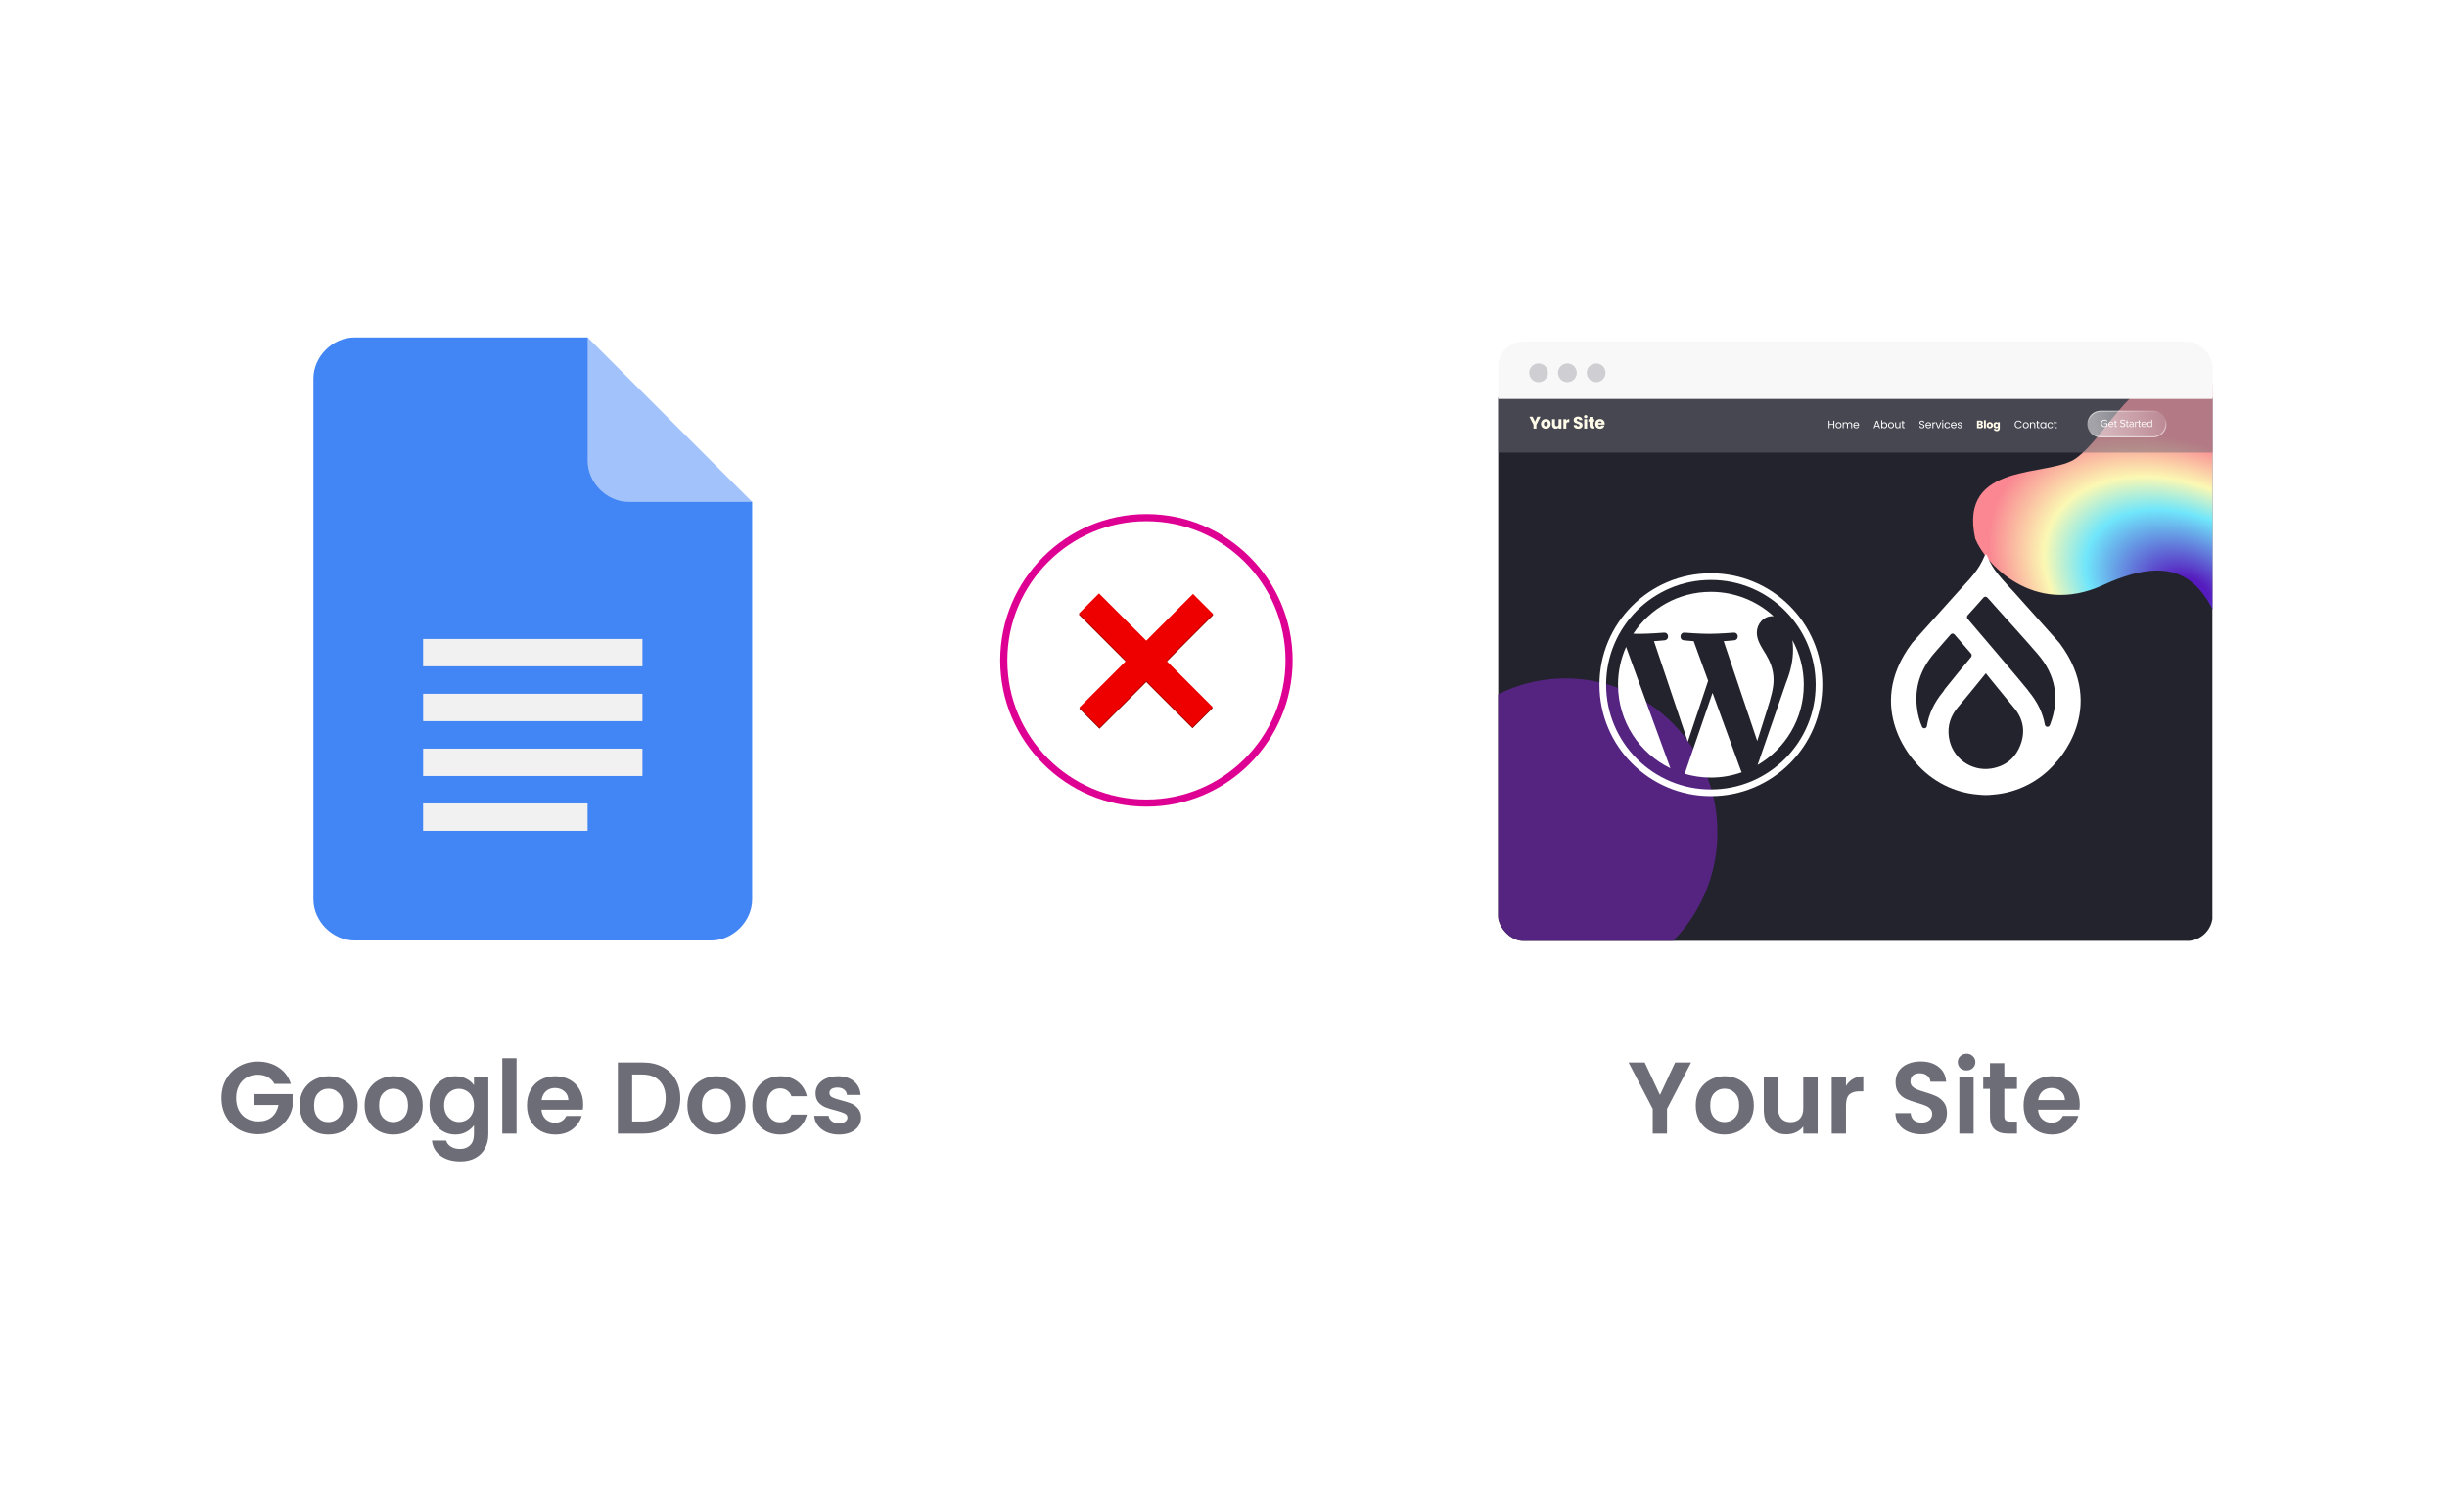
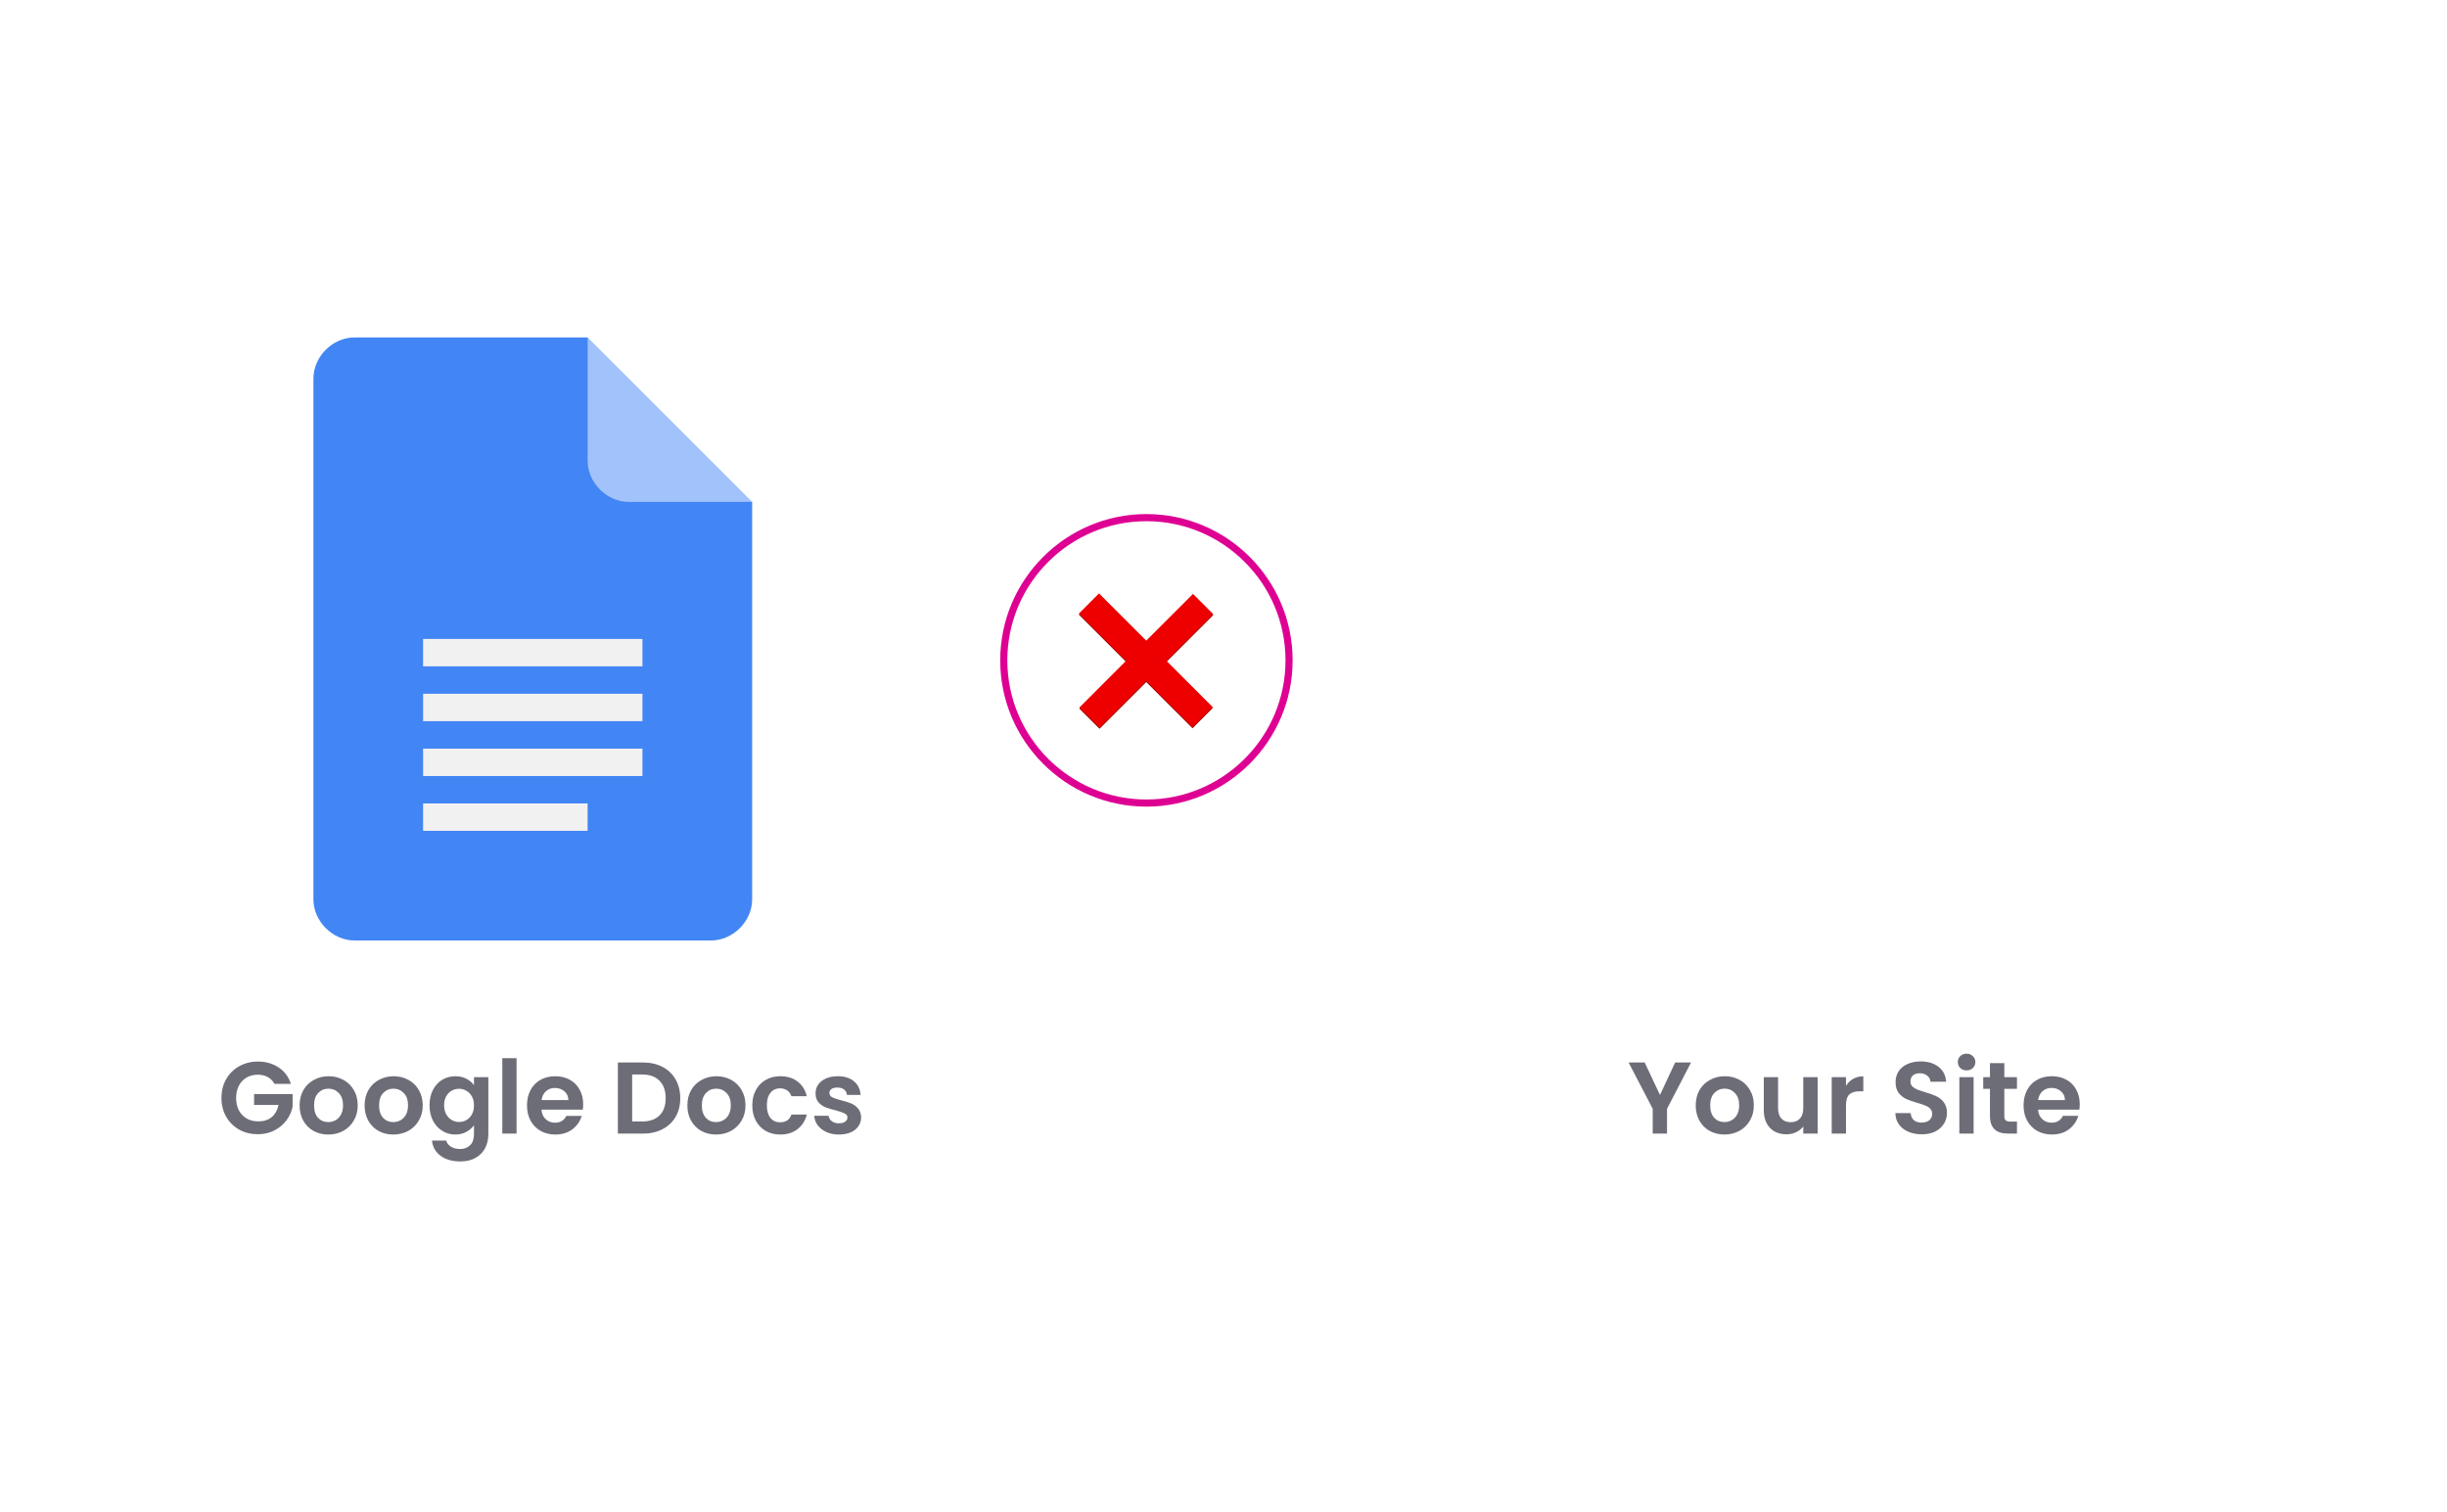
<svg xmlns="http://www.w3.org/2000/svg" width="2400" height="1483" viewBox="0 0 2400 1483" fill="none">
  <g clip-path="url(#clip0_1370_173)">
    <path d="M1469.14 360.268C1469.14 346.202 1480.54 334.8 1494.6 334.8H2144.64C2158.71 334.8 2170.11 346.202 2170.11 360.268V897.496C2170.11 911.561 2158.71 922.964 2144.64 922.964H1494.6C1480.54 922.964 1469.14 911.561 1469.14 897.496V360.268Z" fill="white" />
    <path d="M1469.43 389.76H2169.88V922.964H1469.43V389.76Z" fill="#23232D" />
    <g filter="url(#filter0_f_1370_173)">
      <path d="M2062.46 574.003C1994.53 605.134 1946.92 552.589 1937.28 528.36C1920.37 451.384 2010.55 468.573 2036.35 449.433C2068.61 425.508 2092.97 360.099 2145.06 368.53C2197.15 376.961 2223.44 435.013 2224.49 502.796C2225.55 570.579 2242.21 554.407 2322 634.26C2385.84 698.142 2342.44 749.584 2299.66 751.774C2262.23 753.69 2208.56 736.961 2191.97 664.597C2171.22 574.141 2144.05 536.611 2062.46 574.003Z" fill="url(#paint0_angular_1370_173)" />
    </g>
    <g filter="url(#filter1_f_1370_173)">
      <ellipse cx="1535.35" cy="816.446" rx="149.082" ry="150.945" fill="#552481" />
    </g>
-     <rect x="1469.3" y="389.76" width="700.807" height="54.189" fill="#6D6D78" fill-opacity="0.5" />
    <path d="M1799.11 412.68V420.03H1798.15V416.698H1794.41V420.03H1793.45V412.68H1794.41V415.907H1798.15V412.68H1799.11ZM1803.18 420.125C1802.64 420.125 1802.14 420.002 1801.7 419.756C1801.26 419.51 1800.92 419.162 1800.67 418.712C1800.42 418.255 1800.3 417.728 1800.3 417.13C1800.3 416.54 1800.42 416.019 1800.68 415.569C1800.94 415.113 1801.29 414.765 1801.73 414.526C1802.17 414.28 1802.67 414.156 1803.22 414.156C1803.77 414.156 1804.26 414.28 1804.71 414.526C1805.15 414.765 1805.5 415.109 1805.75 415.559C1806.01 416.009 1806.14 416.533 1806.14 417.13C1806.14 417.728 1806.01 418.255 1805.74 418.712C1805.48 419.162 1805.12 419.51 1804.67 419.756C1804.22 420.002 1803.72 420.125 1803.18 420.125ZM1803.18 419.281C1803.52 419.281 1803.84 419.2 1804.15 419.039C1804.45 418.877 1804.69 418.634 1804.87 418.311C1805.06 417.988 1805.16 417.594 1805.16 417.13C1805.16 416.666 1805.07 416.272 1804.88 415.949C1804.7 415.626 1804.46 415.387 1804.17 415.232C1803.87 415.07 1803.55 414.99 1803.21 414.99C1802.86 414.99 1802.53 415.07 1802.24 415.232C1801.95 415.387 1801.72 415.626 1801.54 415.949C1801.37 416.272 1801.28 416.666 1801.28 417.13C1801.28 417.601 1801.36 417.998 1801.53 418.322C1801.71 418.645 1801.94 418.887 1802.23 419.049C1802.52 419.204 1802.83 419.281 1803.18 419.281ZM1814.25 414.146C1814.7 414.146 1815.1 414.241 1815.46 414.431C1815.81 414.613 1816.09 414.891 1816.29 415.264C1816.49 415.636 1816.59 416.09 1816.59 416.624V420.03H1815.65V416.761C1815.65 416.185 1815.5 415.745 1815.21 415.443C1814.93 415.134 1814.55 414.979 1814.06 414.979C1813.57 414.979 1813.17 415.141 1812.87 415.464C1812.58 415.78 1812.43 416.241 1812.43 416.845V420.03H1811.48V416.761C1811.48 416.185 1811.34 415.745 1811.05 415.443C1810.77 415.134 1810.38 414.979 1809.9 414.979C1809.4 414.979 1809 415.141 1808.71 415.464C1808.41 415.78 1808.26 416.241 1808.26 416.845V420.03H1807.31V414.251H1808.26V415.084C1808.45 414.782 1808.71 414.55 1809.02 414.388C1809.35 414.227 1809.7 414.146 1810.09 414.146C1810.57 414.146 1811 414.255 1811.38 414.473C1811.75 414.691 1812.03 415.011 1812.21 415.432C1812.37 415.025 1812.64 414.708 1813.01 414.483C1813.38 414.258 1813.8 414.146 1814.25 414.146ZM1823.35 416.919C1823.35 417.102 1823.33 417.295 1823.31 417.499H1818.7C1818.73 418.069 1818.92 418.515 1819.28 418.838C1819.63 419.155 1820.07 419.313 1820.57 419.313C1820.99 419.313 1821.33 419.218 1821.61 419.028C1821.89 418.831 1822.08 418.571 1822.2 418.248H1823.23C1823.07 418.803 1822.77 419.257 1822.3 419.608C1821.84 419.952 1821.26 420.125 1820.57 420.125C1820.02 420.125 1819.53 420.002 1819.1 419.756C1818.67 419.51 1818.33 419.162 1818.08 418.712C1817.84 418.255 1817.71 417.728 1817.71 417.13C1817.71 416.533 1817.83 416.009 1818.07 415.559C1818.31 415.109 1818.65 414.765 1819.07 414.526C1819.51 414.28 1820.01 414.156 1820.57 414.156C1821.12 414.156 1821.61 414.276 1822.03 414.515C1822.45 414.754 1822.77 415.084 1823 415.506C1823.23 415.921 1823.35 416.392 1823.35 416.919ZM1822.35 416.719C1822.35 416.353 1822.27 416.04 1822.11 415.78C1821.95 415.513 1821.73 415.313 1821.45 415.179C1821.17 415.039 1820.87 414.968 1820.53 414.968C1820.04 414.968 1819.63 415.123 1819.29 415.432C1818.95 415.742 1818.75 416.17 1818.71 416.719H1822.35ZM1842.44 418.395H1839.23L1838.64 420.03H1837.63L1840.29 412.722H1841.39L1844.04 420.03H1843.03L1842.44 418.395ZM1842.16 417.615L1840.83 413.903L1839.51 417.615H1842.16ZM1846.06 415.327C1846.26 414.982 1846.55 414.701 1846.93 414.483C1847.31 414.265 1847.74 414.156 1848.22 414.156C1848.74 414.156 1849.21 414.28 1849.63 414.526C1850.04 414.772 1850.37 415.12 1850.61 415.569C1850.85 416.012 1850.96 416.529 1850.96 417.119C1850.96 417.703 1850.85 418.223 1850.61 418.68C1850.37 419.137 1850.04 419.492 1849.62 419.745C1849.2 419.998 1848.74 420.125 1848.22 420.125C1847.72 420.125 1847.28 420.016 1846.91 419.798C1846.53 419.58 1846.25 419.302 1846.06 418.965V420.03H1845.1V412.227H1846.06V415.327ZM1849.98 417.119C1849.98 416.684 1849.9 416.304 1849.72 415.981C1849.54 415.657 1849.31 415.411 1849 415.243C1848.71 415.074 1848.38 414.99 1848.02 414.99C1847.67 414.99 1847.34 415.077 1847.04 415.253C1846.75 415.422 1846.51 415.671 1846.33 416.002C1846.15 416.325 1846.06 416.701 1846.06 417.13C1846.06 417.566 1846.15 417.949 1846.33 418.279C1846.51 418.603 1846.75 418.852 1847.04 419.028C1847.34 419.197 1847.67 419.281 1848.02 419.281C1848.38 419.281 1848.71 419.197 1849 419.028C1849.31 418.852 1849.54 418.603 1849.72 418.279C1849.9 417.949 1849.98 417.562 1849.98 417.119ZM1854.65 420.125C1854.11 420.125 1853.62 420.002 1853.18 419.756C1852.74 419.51 1852.4 419.162 1852.14 418.712C1851.9 418.255 1851.77 417.728 1851.77 417.13C1851.77 416.54 1851.9 416.019 1852.15 415.569C1852.41 415.113 1852.76 414.765 1853.21 414.526C1853.65 414.28 1854.15 414.156 1854.69 414.156C1855.24 414.156 1855.74 414.28 1856.18 414.526C1856.62 414.765 1856.97 415.109 1857.22 415.559C1857.49 416.009 1857.62 416.533 1857.62 417.13C1857.62 417.728 1857.48 418.255 1857.21 418.712C1856.95 419.162 1856.6 419.51 1856.15 419.756C1855.7 420.002 1855.2 420.125 1854.65 420.125ZM1854.65 419.281C1855 419.281 1855.32 419.2 1855.62 419.039C1855.92 418.877 1856.17 418.634 1856.35 418.311C1856.54 417.988 1856.63 417.594 1856.63 417.13C1856.63 416.666 1856.54 416.272 1856.36 415.949C1856.18 415.626 1855.94 415.387 1855.64 415.232C1855.35 415.07 1855.03 414.99 1854.68 414.99C1854.33 414.99 1854.01 415.07 1853.71 415.232C1853.43 415.387 1853.19 415.626 1853.02 415.949C1852.84 416.272 1852.75 416.666 1852.75 417.13C1852.75 417.601 1852.84 417.998 1853.01 418.322C1853.18 418.645 1853.41 418.887 1853.7 419.049C1853.99 419.204 1854.31 419.281 1854.65 419.281ZM1863.91 414.251V420.03H1862.95V419.176C1862.76 419.471 1862.51 419.703 1862.18 419.872C1861.85 420.033 1861.49 420.114 1861.1 420.114C1860.65 420.114 1860.25 420.023 1859.89 419.84C1859.53 419.65 1859.24 419.369 1859.03 418.996C1858.83 418.624 1858.73 418.17 1858.73 417.636V414.251H1859.68V417.51C1859.68 418.079 1859.82 418.518 1860.11 418.828C1860.4 419.13 1860.79 419.281 1861.29 419.281C1861.8 419.281 1862.21 419.123 1862.5 418.807C1862.8 418.49 1862.95 418.03 1862.95 417.425V414.251H1863.91ZM1866.6 415.042V418.448C1866.6 418.729 1866.66 418.93 1866.78 419.049C1866.9 419.162 1867.11 419.218 1867.4 419.218H1868.11V420.03H1867.24C1866.71 420.03 1866.31 419.907 1866.04 419.661C1865.77 419.415 1865.64 419.01 1865.64 418.448V415.042H1864.89V414.251H1865.64V412.796H1866.6V414.251H1868.11V415.042H1866.6ZM1885.08 420.104C1884.6 420.104 1884.16 420.019 1883.77 419.851C1883.39 419.675 1883.1 419.436 1882.88 419.134C1882.66 418.824 1882.55 418.469 1882.54 418.069H1883.56C1883.6 418.413 1883.74 418.705 1883.99 418.944C1884.24 419.176 1884.6 419.292 1885.08 419.292C1885.54 419.292 1885.9 419.179 1886.16 418.954C1886.42 418.722 1886.56 418.427 1886.56 418.069C1886.56 417.787 1886.48 417.559 1886.33 417.383C1886.17 417.207 1885.98 417.074 1885.75 416.982C1885.51 416.891 1885.2 416.793 1884.81 416.687C1884.32 416.561 1883.93 416.434 1883.64 416.308C1883.35 416.181 1883.1 415.984 1882.89 415.717C1882.68 415.443 1882.58 415.077 1882.58 414.62C1882.58 414.22 1882.68 413.865 1882.89 413.555C1883.09 413.246 1883.38 413.007 1883.74 412.838C1884.12 412.67 1884.54 412.585 1885.02 412.585C1885.71 412.585 1886.27 412.758 1886.71 413.102C1887.15 413.446 1887.4 413.903 1887.45 414.473H1886.4C1886.36 414.192 1886.22 413.946 1885.96 413.735C1885.7 413.517 1885.35 413.408 1884.92 413.408C1884.52 413.408 1884.2 413.513 1883.94 413.724C1883.69 413.928 1883.56 414.216 1883.56 414.589C1883.56 414.856 1883.64 415.074 1883.78 415.243C1883.94 415.411 1884.13 415.541 1884.34 415.633C1884.57 415.717 1884.88 415.815 1885.28 415.928C1885.77 416.062 1886.16 416.195 1886.45 416.329C1886.75 416.455 1887 416.656 1887.21 416.93C1887.42 417.197 1887.53 417.562 1887.53 418.026C1887.53 418.385 1887.43 418.722 1887.24 419.039C1887.05 419.355 1886.77 419.612 1886.4 419.808C1886.03 420.005 1885.59 420.104 1885.08 420.104ZM1894.12 416.919C1894.12 417.102 1894.11 417.295 1894.08 417.499H1889.47C1889.5 418.069 1889.69 418.515 1890.05 418.838C1890.4 419.155 1890.84 419.313 1891.34 419.313C1891.76 419.313 1892.1 419.218 1892.38 419.028C1892.66 418.831 1892.85 418.571 1892.97 418.248H1894C1893.85 418.803 1893.54 419.257 1893.07 419.608C1892.61 419.952 1892.03 420.125 1891.34 420.125C1890.8 420.125 1890.3 420.002 1889.87 419.756C1889.44 419.51 1889.1 419.162 1888.85 418.712C1888.61 418.255 1888.49 417.728 1888.49 417.13C1888.49 416.533 1888.61 416.009 1888.84 415.559C1889.08 415.109 1889.42 414.765 1889.85 414.526C1890.28 414.28 1890.78 414.156 1891.34 414.156C1891.89 414.156 1892.38 414.276 1892.8 414.515C1893.22 414.754 1893.54 415.084 1893.77 415.506C1894 415.921 1894.12 416.392 1894.12 416.919ZM1893.13 416.719C1893.13 416.353 1893.04 416.04 1892.88 415.78C1892.72 415.513 1892.5 415.313 1892.22 415.179C1891.94 415.039 1891.64 414.968 1891.3 414.968C1890.82 414.968 1890.4 415.123 1890.06 415.432C1889.72 415.742 1889.53 416.17 1889.48 416.719H1893.13ZM1896.25 415.19C1896.42 414.859 1896.65 414.603 1896.96 414.42C1897.28 414.237 1897.66 414.146 1898.11 414.146V415.137H1897.86C1896.78 415.137 1896.25 415.721 1896.25 416.888V420.03H1895.29V414.251H1896.25V415.19ZM1901.28 419.144L1903.07 414.251H1904.09L1901.82 420.03H1900.71L1898.44 414.251H1899.47L1901.28 419.144ZM1905.44 413.313C1905.25 413.313 1905.1 413.25 1904.97 413.123C1904.85 412.997 1904.78 412.842 1904.78 412.659C1904.78 412.476 1904.85 412.322 1904.97 412.195C1905.1 412.069 1905.25 412.005 1905.44 412.005C1905.61 412.005 1905.76 412.069 1905.88 412.195C1906 412.322 1906.07 412.476 1906.07 412.659C1906.07 412.842 1906 412.997 1905.88 413.123C1905.76 413.25 1905.61 413.313 1905.44 413.313ZM1905.9 414.251V420.03H1904.94V414.251H1905.9ZM1907.08 417.13C1907.08 416.533 1907.2 416.012 1907.44 415.569C1907.68 415.12 1908.01 414.772 1908.43 414.526C1908.86 414.28 1909.35 414.156 1909.9 414.156C1910.61 414.156 1911.19 414.329 1911.65 414.673C1912.11 415.018 1912.42 415.496 1912.56 416.107H1911.53C1911.43 415.756 1911.24 415.478 1910.95 415.274C1910.67 415.07 1910.32 414.968 1909.9 414.968C1909.35 414.968 1908.9 415.158 1908.57 415.538C1908.23 415.91 1908.06 416.441 1908.06 417.13C1908.06 417.826 1908.23 418.364 1908.57 418.743C1908.9 419.123 1909.35 419.313 1909.9 419.313C1910.32 419.313 1910.67 419.214 1910.95 419.018C1911.23 418.821 1911.42 418.539 1911.53 418.174H1912.56C1912.41 418.764 1912.1 419.239 1911.64 419.597C1911.17 419.949 1910.59 420.125 1909.9 420.125C1909.35 420.125 1908.86 420.002 1908.43 419.756C1908.01 419.51 1907.68 419.162 1907.44 418.712C1907.2 418.262 1907.08 417.735 1907.08 417.13ZM1919.02 416.919C1919.02 417.102 1919.01 417.295 1918.99 417.499H1914.37C1914.41 418.069 1914.6 418.515 1914.95 418.838C1915.31 419.155 1915.74 419.313 1916.25 419.313C1916.66 419.313 1917.01 419.218 1917.28 419.028C1917.56 418.831 1917.76 418.571 1917.87 418.248H1918.9C1918.75 418.803 1918.44 419.257 1917.98 419.608C1917.51 419.952 1916.94 420.125 1916.25 420.125C1915.7 420.125 1915.21 420.002 1914.77 419.756C1914.34 419.51 1914 419.162 1913.76 418.712C1913.51 418.255 1913.39 417.728 1913.39 417.13C1913.39 416.533 1913.51 416.009 1913.75 415.559C1913.99 415.109 1914.32 414.765 1914.75 414.526C1915.19 414.28 1915.68 414.156 1916.25 414.156C1916.8 414.156 1917.28 414.276 1917.7 414.515C1918.12 414.754 1918.45 415.084 1918.67 415.506C1918.9 415.921 1919.02 416.392 1919.02 416.919ZM1918.03 416.719C1918.03 416.353 1917.95 416.04 1917.79 415.78C1917.62 415.513 1917.4 415.313 1917.12 415.179C1916.85 415.039 1916.54 414.968 1916.2 414.968C1915.72 414.968 1915.31 415.123 1914.96 415.432C1914.62 415.742 1914.43 416.17 1914.38 416.719H1918.03ZM1922.24 420.125C1921.79 420.125 1921.4 420.051 1921.05 419.903C1920.69 419.749 1920.42 419.538 1920.21 419.271C1920.01 418.996 1919.9 418.684 1919.87 418.332H1920.87C1920.89 418.62 1921.03 418.856 1921.27 419.039C1921.51 419.221 1921.83 419.313 1922.23 419.313C1922.59 419.313 1922.88 419.232 1923.09 419.07C1923.3 418.909 1923.41 418.705 1923.41 418.459C1923.41 418.206 1923.29 418.019 1923.07 417.9C1922.84 417.773 1922.5 417.65 1922.03 417.531C1921.6 417.418 1921.25 417.306 1920.97 417.193C1920.7 417.074 1920.47 416.902 1920.28 416.677C1920.09 416.445 1919.99 416.142 1919.99 415.77C1919.99 415.475 1920.08 415.204 1920.25 414.958C1920.43 414.712 1920.68 414.519 1921 414.378C1921.33 414.23 1921.7 414.156 1922.11 414.156C1922.75 414.156 1923.27 414.318 1923.66 414.642C1924.05 414.965 1924.26 415.408 1924.29 415.97H1923.33C1923.31 415.668 1923.19 415.425 1922.96 415.243C1922.75 415.06 1922.45 414.968 1922.08 414.968C1921.73 414.968 1921.46 415.042 1921.26 415.19C1921.05 415.337 1920.95 415.531 1920.95 415.77C1920.95 415.96 1921.01 416.118 1921.13 416.244C1921.26 416.364 1921.41 416.462 1921.59 416.54C1921.78 416.61 1922.04 416.691 1922.37 416.782C1922.79 416.895 1923.13 417.007 1923.39 417.119C1923.65 417.225 1923.87 417.387 1924.05 417.605C1924.24 417.822 1924.34 418.107 1924.35 418.459C1924.35 418.775 1924.26 419.06 1924.08 419.313C1923.91 419.566 1923.66 419.766 1923.33 419.914C1923.02 420.054 1922.65 420.125 1922.24 420.125ZM1975.95 416.35C1975.95 415.633 1976.11 414.99 1976.43 414.42C1976.76 413.844 1977.19 413.394 1977.75 413.07C1978.31 412.747 1978.93 412.585 1979.62 412.585C1980.42 412.585 1981.12 412.779 1981.71 413.165C1982.31 413.552 1982.75 414.1 1983.02 414.81H1981.87C1981.67 414.367 1981.37 414.026 1980.99 413.787C1980.61 413.548 1980.15 413.429 1979.62 413.429C1979.1 413.429 1978.64 413.548 1978.23 413.787C1977.83 414.026 1977.51 414.367 1977.28 414.81C1977.04 415.246 1976.93 415.759 1976.93 416.35C1976.93 416.933 1977.04 417.446 1977.28 417.889C1977.51 418.325 1977.83 418.663 1978.23 418.902C1978.64 419.141 1979.1 419.26 1979.62 419.26C1980.15 419.26 1980.61 419.144 1980.99 418.912C1981.37 418.673 1981.67 418.332 1981.87 417.889H1983.02C1982.75 418.592 1982.31 419.137 1981.71 419.524C1981.12 419.903 1980.42 420.093 1979.62 420.093C1978.93 420.093 1978.31 419.935 1977.75 419.619C1977.19 419.295 1976.76 418.849 1976.43 418.279C1976.11 417.71 1975.95 417.067 1975.95 416.35ZM1986.87 420.125C1986.33 420.125 1985.84 420.002 1985.4 419.756C1984.96 419.51 1984.62 419.162 1984.37 418.712C1984.12 418.255 1984 417.728 1984 417.13C1984 416.54 1984.12 416.019 1984.38 415.569C1984.64 415.113 1984.99 414.765 1985.43 414.526C1985.87 414.28 1986.37 414.156 1986.92 414.156C1987.47 414.156 1987.96 414.28 1988.4 414.526C1988.85 414.765 1989.19 415.109 1989.45 415.559C1989.71 416.009 1989.84 416.533 1989.84 417.13C1989.84 417.728 1989.7 418.255 1989.44 418.712C1989.18 419.162 1988.82 419.51 1988.37 419.756C1987.92 420.002 1987.42 420.125 1986.87 420.125ZM1986.87 419.281C1987.22 419.281 1987.54 419.2 1987.84 419.039C1988.15 418.877 1988.39 418.634 1988.57 418.311C1988.76 417.988 1988.86 417.594 1988.86 417.13C1988.86 416.666 1988.77 416.272 1988.58 415.949C1988.4 415.626 1988.16 415.387 1987.87 415.232C1987.57 415.07 1987.25 414.99 1986.91 414.99C1986.56 414.99 1986.23 415.07 1985.94 415.232C1985.65 415.387 1985.42 415.626 1985.24 415.949C1985.06 416.272 1984.98 416.666 1984.98 417.13C1984.98 417.601 1985.06 417.998 1985.23 418.322C1985.41 418.645 1985.64 418.887 1985.93 419.049C1986.21 419.204 1986.53 419.281 1986.87 419.281ZM1993.82 414.146C1994.52 414.146 1995.09 414.36 1995.53 414.789C1995.96 415.211 1996.18 415.823 1996.18 416.624V420.03H1995.23V416.761C1995.23 416.185 1995.09 415.745 1994.8 415.443C1994.51 415.134 1994.12 414.979 1993.62 414.979C1993.11 414.979 1992.71 415.137 1992.41 415.453C1992.11 415.77 1991.96 416.23 1991.96 416.835V420.03H1991V414.251H1991.96V415.074C1992.15 414.779 1992.41 414.55 1992.73 414.388C1993.06 414.227 1993.43 414.146 1993.82 414.146ZM1998.82 415.042V418.448C1998.82 418.729 1998.88 418.93 1999 419.049C1999.12 419.162 1999.33 419.218 1999.62 419.218H2000.33V420.03H1999.47C1998.93 420.03 1998.53 419.907 1998.26 419.661C1998 419.415 1997.86 419.01 1997.86 418.448V415.042H1997.11V414.251H1997.86V412.796H1998.82V414.251H2000.33V415.042H1998.82ZM2001.04 417.119C2001.04 416.529 2001.16 416.012 2001.4 415.569C2001.64 415.12 2001.96 414.772 2002.38 414.526C2002.8 414.28 2003.27 414.156 2003.78 414.156C2004.29 414.156 2004.73 414.265 2005.1 414.483C2005.47 414.701 2005.75 414.975 2005.93 415.306V414.251H2006.9V420.03H2005.93V418.954C2005.74 419.292 2005.46 419.573 2005.08 419.798C2004.71 420.016 2004.27 420.125 2003.77 420.125C2003.26 420.125 2002.79 419.998 2002.38 419.745C2001.96 419.492 2001.64 419.137 2001.4 418.68C2001.16 418.223 2001.04 417.703 2001.04 417.119ZM2005.93 417.13C2005.93 416.694 2005.84 416.315 2005.67 415.991C2005.49 415.668 2005.25 415.422 2004.95 415.253C2004.66 415.077 2004.33 414.99 2003.97 414.99C2003.61 414.99 2003.29 415.074 2002.99 415.243C2002.69 415.411 2002.46 415.657 2002.28 415.981C2002.11 416.304 2002.02 416.684 2002.02 417.119C2002.02 417.562 2002.11 417.949 2002.28 418.279C2002.46 418.603 2002.69 418.852 2002.99 419.028C2003.29 419.197 2003.61 419.281 2003.97 419.281C2004.33 419.281 2004.66 419.197 2004.95 419.028C2005.25 418.852 2005.49 418.603 2005.67 418.279C2005.84 417.949 2005.93 417.566 2005.93 417.13ZM2008.07 417.13C2008.07 416.533 2008.19 416.012 2008.43 415.569C2008.67 415.12 2009 414.772 2009.42 414.526C2009.85 414.28 2010.34 414.156 2010.88 414.156C2011.59 414.156 2012.18 414.329 2012.63 414.673C2013.1 415.018 2013.4 415.496 2013.55 416.107H2012.52C2012.42 415.756 2012.23 415.478 2011.94 415.274C2011.66 415.07 2011.31 414.968 2010.88 414.968C2010.34 414.968 2009.89 415.158 2009.56 415.538C2009.22 415.91 2009.05 416.441 2009.05 417.13C2009.05 417.826 2009.22 418.364 2009.56 418.743C2009.89 419.123 2010.34 419.313 2010.88 419.313C2011.31 419.313 2011.66 419.214 2011.94 419.018C2012.22 418.821 2012.41 418.539 2012.52 418.174H2013.55C2013.4 418.764 2013.09 419.239 2012.62 419.597C2012.16 419.949 2011.58 420.125 2010.88 420.125C2010.34 420.125 2009.85 420.002 2009.42 419.756C2009 419.51 2008.67 419.162 2008.43 418.712C2008.19 418.262 2008.07 417.735 2008.07 417.13ZM2015.91 415.042V418.448C2015.91 418.729 2015.97 418.93 2016.09 419.049C2016.21 419.162 2016.41 419.218 2016.71 419.218H2017.41V420.03H2016.55C2016.02 420.03 2015.62 419.907 2015.35 419.661C2015.08 419.415 2014.95 419.01 2014.95 418.448V415.042H2014.2V414.251H2014.95V412.796H2015.91V414.251H2017.41V415.042H2015.91Z" fill="white" />
    <path d="M1943.5 416.234C1943.93 416.325 1944.28 416.54 1944.54 416.877C1944.8 417.207 1944.93 417.587 1944.93 418.016C1944.93 418.634 1944.71 419.126 1944.27 419.492C1943.85 419.851 1943.24 420.03 1942.47 420.03H1939.02V412.628H1942.35C1943.11 412.628 1943.69 412.8 1944.12 413.144C1944.54 413.489 1944.76 413.956 1944.76 414.547C1944.76 414.982 1944.64 415.344 1944.41 415.633C1944.19 415.921 1943.88 416.121 1943.5 416.234ZM1940.83 415.622H1942.01C1942.3 415.622 1942.53 415.559 1942.68 415.432C1942.84 415.299 1942.92 415.105 1942.92 414.852C1942.92 414.599 1942.84 414.406 1942.68 414.272C1942.53 414.139 1942.3 414.072 1942.01 414.072H1940.83V415.622ZM1942.15 418.575C1942.46 418.575 1942.69 418.508 1942.85 418.374C1943.02 418.234 1943.1 418.033 1943.1 417.773C1943.1 417.513 1943.02 417.309 1942.84 417.162C1942.67 417.014 1942.44 416.94 1942.13 416.94H1940.83V418.575H1942.15ZM1947.68 412.227V420.03H1945.88V412.227H1947.68ZM1951.57 420.114C1950.99 420.114 1950.47 419.991 1950.01 419.745C1949.55 419.499 1949.19 419.148 1948.92 418.691C1948.66 418.234 1948.53 417.699 1948.53 417.088C1948.53 416.483 1948.67 415.953 1948.93 415.496C1949.2 415.032 1949.57 414.677 1950.03 414.431C1950.49 414.185 1951.01 414.062 1951.59 414.062C1952.17 414.062 1952.69 414.185 1953.15 414.431C1953.62 414.677 1953.98 415.032 1954.25 415.496C1954.52 415.953 1954.65 416.483 1954.65 417.088C1954.65 417.692 1954.51 418.227 1954.24 418.691C1953.97 419.148 1953.6 419.499 1953.13 419.745C1952.67 419.991 1952.15 420.114 1951.57 420.114ZM1951.57 418.554C1951.91 418.554 1952.21 418.427 1952.45 418.174C1952.69 417.921 1952.81 417.559 1952.81 417.088C1952.81 416.617 1952.69 416.255 1952.46 416.002C1952.22 415.749 1951.94 415.622 1951.59 415.622C1951.24 415.622 1950.95 415.749 1950.72 416.002C1950.48 416.248 1950.37 416.61 1950.37 417.088C1950.37 417.559 1950.48 417.921 1950.71 418.174C1950.94 418.427 1951.23 418.554 1951.57 418.554ZM1957.75 414.062C1958.16 414.062 1958.52 414.146 1958.83 414.315C1959.15 414.483 1959.39 414.705 1959.56 414.979V414.146H1961.36V420.019C1961.36 420.561 1961.25 421.049 1961.04 421.485C1960.82 421.928 1960.5 422.279 1960.05 422.539C1959.62 422.799 1959.07 422.93 1958.42 422.93C1957.55 422.93 1956.84 422.722 1956.3 422.307C1955.76 421.9 1955.45 421.344 1955.37 420.641H1957.15C1957.21 420.866 1957.34 421.042 1957.56 421.169C1957.77 421.302 1958.03 421.369 1958.34 421.369C1958.71 421.369 1959 421.26 1959.22 421.042C1959.45 420.831 1959.56 420.49 1959.56 420.019V419.186C1959.38 419.46 1959.14 419.685 1958.83 419.861C1958.52 420.03 1958.16 420.114 1957.75 420.114C1957.26 420.114 1956.82 419.991 1956.43 419.745C1956.03 419.492 1955.72 419.137 1955.49 418.68C1955.26 418.216 1955.15 417.682 1955.15 417.077C1955.15 416.473 1955.26 415.942 1955.49 415.485C1955.72 415.028 1956.03 414.677 1956.43 414.431C1956.82 414.185 1957.26 414.062 1957.75 414.062ZM1959.56 417.088C1959.56 416.638 1959.43 416.283 1959.18 416.023C1958.93 415.763 1958.63 415.633 1958.27 415.633C1957.91 415.633 1957.61 415.763 1957.35 416.023C1957.11 416.276 1956.99 416.627 1956.99 417.077C1956.99 417.527 1957.11 417.886 1957.35 418.153C1957.61 418.413 1957.91 418.543 1958.27 418.543C1958.63 418.543 1958.93 418.413 1959.18 418.153C1959.43 417.893 1959.56 417.538 1959.56 417.088Z" fill="#FFFBE9" />
    <g filter="url(#filter2_b_1370_173)">
      <path d="M2047.25 416.018C2047.25 408.783 2053.11 402.917 2060.35 402.917H2111.77C2119.01 402.917 2124.88 408.783 2124.88 416.018C2124.88 423.253 2119.01 429.118 2111.77 429.118H2060.35C2053.11 429.118 2047.25 423.253 2047.25 416.018Z" fill="url(#paint1_linear_1370_173)" fill-opacity="0.5" style="mix-blend-mode:overlay" />
-       <path d="M2047.78 416.018C2047.78 409.076 2053.41 403.449 2060.35 403.449H2111.77C2118.72 403.449 2124.34 409.076 2124.34 416.018C2124.34 422.959 2118.72 428.586 2111.77 428.586H2060.35C2053.41 428.586 2047.78 422.959 2047.78 416.018Z" stroke="url(#paint2_linear_1370_173)" stroke-width="1.063" style="mix-blend-mode:overlay" />
      <path d="M2064.13 418.937C2062.12 418.937 2060.51 417.471 2060.51 415.288C2060.51 413.095 2062.12 411.651 2064.13 411.651C2065.38 411.651 2066.25 412.199 2066.86 412.958L2066.16 413.401C2065.72 412.832 2064.97 412.431 2064.13 412.431C2062.59 412.431 2061.42 413.601 2061.42 415.288C2061.42 416.955 2062.59 418.146 2064.13 418.146C2064.97 418.146 2065.67 417.745 2066.02 417.387V415.963H2063.6V415.183H2066.89V417.714C2066.23 418.452 2065.28 418.937 2064.13 418.937ZM2070.49 418.926C2068.97 418.926 2067.89 417.84 2067.89 416.248C2067.89 414.772 2068.94 413.58 2070.4 413.58C2071.94 413.58 2072.84 414.782 2072.84 416.311V416.512H2068.73C2068.8 417.471 2069.46 418.273 2070.56 418.273C2071.15 418.273 2071.73 418.041 2072.14 417.619L2072.52 418.135C2072 418.642 2071.32 418.926 2070.49 418.926ZM2072.06 415.921C2072.05 415.172 2071.55 414.234 2070.39 414.234C2069.3 414.234 2068.76 415.151 2068.72 415.921H2072.06ZM2075.33 418.926C2074.57 418.926 2074.19 418.494 2074.19 417.735V414.403H2073.34V413.707H2074.19V412.315H2074.99V413.707H2076.02V414.403H2074.99V417.566C2074.99 417.946 2075.16 418.22 2075.49 418.22C2075.73 418.22 2075.93 418.114 2076.03 417.998L2076.26 418.599C2076.06 418.789 2075.78 418.926 2075.33 418.926ZM2081.98 418.926C2080.76 418.926 2079.86 418.462 2079.28 417.809L2079.8 417.134C2080.26 417.661 2081.02 418.146 2082.01 418.146C2083.26 418.146 2083.66 417.471 2083.66 416.923C2083.66 415.109 2079.5 416.121 2079.5 413.612C2079.5 412.452 2080.53 411.651 2081.92 411.651C2082.99 411.651 2083.82 412.02 2084.41 412.642L2083.88 413.285C2083.36 412.695 2082.62 412.441 2081.85 412.441C2081.02 412.441 2080.4 412.895 2080.4 413.559C2080.4 415.141 2084.57 414.234 2084.57 416.86C2084.57 417.872 2083.87 418.926 2081.98 418.926ZM2086.87 418.926C2086.11 418.926 2085.73 418.494 2085.73 417.735V414.403H2084.89V413.707H2085.73V412.315H2086.53V413.707H2087.57V414.403H2086.53V417.566C2086.53 417.946 2086.7 418.22 2087.04 418.22C2087.27 418.22 2087.47 418.114 2087.58 417.998L2087.81 418.599C2087.61 418.789 2087.32 418.926 2086.87 418.926ZM2092.55 418.8H2091.76V418.22C2091.35 418.684 2090.76 418.926 2090.07 418.926C2089.22 418.926 2088.3 418.346 2088.3 417.239C2088.3 416.09 2089.21 415.563 2090.07 415.563C2090.77 415.563 2091.35 415.784 2091.76 416.248V415.331C2091.76 414.656 2091.21 414.266 2090.48 414.266C2089.86 414.266 2089.37 414.477 2088.91 414.972L2088.55 414.424C2089.09 413.854 2089.75 413.58 2090.58 413.58C2091.67 413.58 2092.55 414.065 2092.55 415.299V418.8ZM2090.37 418.357C2090.92 418.357 2091.46 418.146 2091.76 417.724V416.754C2091.46 416.343 2090.92 416.132 2090.37 416.132C2089.62 416.132 2089.1 416.596 2089.1 417.239C2089.1 417.893 2089.62 418.357 2090.37 418.357ZM2094.84 418.8H2094.05V413.707H2094.84V414.519C2095.25 413.992 2095.84 413.591 2096.54 413.591V414.403C2096.45 414.392 2096.35 414.382 2096.23 414.382C2095.74 414.382 2095.07 414.782 2094.84 415.194V418.8ZM2098.73 418.926C2097.97 418.926 2097.59 418.494 2097.59 417.735V414.403H2096.75V413.707H2097.59V412.315H2098.4V413.707H2099.43V414.403H2098.4V417.566C2098.4 417.946 2098.57 418.22 2098.9 418.22C2099.13 418.22 2099.33 418.114 2099.44 417.998L2099.67 418.599C2099.47 418.789 2099.19 418.926 2098.73 418.926ZM2102.75 418.926C2101.23 418.926 2100.15 417.84 2100.15 416.248C2100.15 414.772 2101.2 413.58 2102.65 413.58C2104.19 413.58 2105.1 414.782 2105.1 416.311V416.512H2100.99C2101.05 417.471 2101.72 418.273 2102.81 418.273C2103.4 418.273 2103.98 418.041 2104.39 417.619L2104.77 418.135C2104.26 418.642 2103.57 418.926 2102.75 418.926ZM2104.32 415.921C2104.31 415.172 2103.8 414.234 2102.64 414.234C2101.56 414.234 2101.02 415.151 2100.98 415.921H2104.32ZM2110.77 418.8H2109.98V418.041C2109.6 418.557 2108.98 418.926 2108.26 418.926C2106.93 418.926 2105.99 417.914 2105.99 416.259C2105.99 414.624 2106.93 413.58 2108.26 413.58C2108.94 413.58 2109.57 413.918 2109.98 414.477V411.767H2110.77V418.8ZM2108.46 418.22C2109.08 418.22 2109.7 417.851 2109.98 417.408V415.109C2109.7 414.666 2109.08 414.287 2108.46 414.287C2107.42 414.287 2106.81 415.13 2106.81 416.259C2106.81 417.387 2107.42 418.22 2108.46 418.22Z" fill="white" />
    </g>
-     <rect x="1469.3" y="332.548" width="729.387" height="58.787" fill="#F8F8F8" />
    <circle cx="1509.03" cy="365.694" r="9.208" fill="#CFCFD3" />
    <circle cx="1537.27" cy="365.694" r="9.208" fill="#CFCFD3" />
    <circle cx="1565.51" cy="365.694" r="9.208" fill="#CFCFD3" />
    <path d="M1510.91 408.799L1506.88 416.591V420.437H1504.04V416.591L1500.02 408.799H1503.23L1505.49 413.673L1507.72 408.799H1510.91ZM1516.13 420.569C1515.22 420.569 1514.41 420.376 1513.68 419.989C1512.96 419.602 1512.39 419.05 1511.97 418.331C1511.56 417.613 1511.36 416.773 1511.36 415.811C1511.36 414.861 1511.57 414.027 1511.99 413.308C1512.41 412.579 1512.98 412.021 1513.71 411.634C1514.44 411.247 1515.26 411.054 1516.16 411.054C1517.07 411.054 1517.89 411.247 1518.62 411.634C1519.35 412.021 1519.92 412.579 1520.34 413.308C1520.76 414.027 1520.97 414.861 1520.97 415.811C1520.97 416.762 1520.76 417.602 1520.32 418.331C1519.9 419.05 1519.32 419.602 1518.58 419.989C1517.85 420.376 1517.04 420.569 1516.13 420.569ZM1516.13 418.116C1516.67 418.116 1517.13 417.917 1517.51 417.519C1517.89 417.121 1518.09 416.552 1518.09 415.811C1518.09 415.071 1517.9 414.502 1517.52 414.104C1517.16 413.706 1516.71 413.507 1516.16 413.507C1515.61 413.507 1515.15 413.706 1514.79 414.104C1514.42 414.491 1514.24 415.06 1514.24 415.811C1514.24 416.552 1514.42 417.121 1514.77 417.519C1515.14 417.917 1515.59 418.116 1516.13 418.116ZM1531.48 411.186V420.437H1528.65V419.177C1528.36 419.586 1527.97 419.917 1527.47 420.171C1526.98 420.414 1526.44 420.536 1525.84 420.536C1525.14 420.536 1524.51 420.381 1523.97 420.072C1523.43 419.751 1523.01 419.293 1522.71 418.696C1522.41 418.099 1522.26 417.397 1522.26 416.591V411.186H1525.08V416.209C1525.08 416.828 1525.24 417.309 1525.56 417.652C1525.88 417.994 1526.31 418.165 1526.85 418.165C1527.41 418.165 1527.84 417.994 1528.16 417.652C1528.48 417.309 1528.65 416.828 1528.65 416.209V411.186H1531.48ZM1536.22 412.728C1536.55 412.22 1536.97 411.822 1537.46 411.535C1537.96 411.236 1538.51 411.087 1539.12 411.087V414.087H1538.34C1537.64 414.087 1537.11 414.242 1536.75 414.552C1536.4 414.85 1536.22 415.38 1536.22 416.143V420.437H1533.39V411.186H1536.22V412.728ZM1547.94 420.553C1547.09 420.553 1546.33 420.414 1545.66 420.138C1544.98 419.862 1544.44 419.453 1544.03 418.911C1543.63 418.37 1543.42 417.718 1543.4 416.955H1546.42C1546.46 417.386 1546.61 417.718 1546.87 417.95C1547.12 418.171 1547.45 418.281 1547.86 418.281C1548.28 418.281 1548.61 418.188 1548.85 418C1549.1 417.801 1549.22 417.53 1549.22 417.187C1549.22 416.9 1549.12 416.662 1548.92 416.475C1548.73 416.287 1548.5 416.132 1548.21 416.01C1547.93 415.889 1547.53 415.751 1547.01 415.596C1546.26 415.364 1545.65 415.132 1545.17 414.9C1544.7 414.668 1544.29 414.325 1543.95 413.872C1543.61 413.419 1543.43 412.828 1543.43 412.098C1543.43 411.015 1543.83 410.17 1544.61 409.562C1545.4 408.943 1546.42 408.633 1547.68 408.633C1548.96 408.633 1549.99 408.943 1550.78 409.562C1551.56 410.17 1551.98 411.021 1552.04 412.115H1548.97C1548.95 411.739 1548.81 411.446 1548.56 411.236C1548.3 411.015 1547.98 410.905 1547.58 410.905C1547.24 410.905 1546.96 410.999 1546.75 411.186C1546.54 411.363 1546.43 411.623 1546.43 411.966C1546.43 412.341 1546.61 412.634 1546.96 412.844C1547.32 413.054 1547.87 413.281 1548.62 413.524C1549.37 413.778 1549.98 414.021 1550.45 414.253C1550.92 414.485 1551.33 414.822 1551.67 415.264C1552.02 415.706 1552.19 416.276 1552.19 416.972C1552.19 417.635 1552.02 418.237 1551.67 418.779C1551.34 419.32 1550.85 419.751 1550.21 420.072C1549.57 420.392 1548.82 420.553 1547.94 420.553ZM1555.23 410.225C1554.73 410.225 1554.32 410.081 1554 409.794C1553.69 409.496 1553.54 409.131 1553.54 408.7C1553.54 408.258 1553.69 407.893 1554 407.606C1554.32 407.307 1554.73 407.158 1555.23 407.158C1555.71 407.158 1556.11 407.307 1556.42 407.606C1556.74 407.893 1556.9 408.258 1556.9 408.7C1556.9 409.131 1556.74 409.496 1556.42 409.794C1556.11 410.081 1555.71 410.225 1555.23 410.225ZM1556.64 411.186V420.437H1553.8V411.186H1556.64ZM1563.72 418.033V420.437H1562.28C1561.25 420.437 1560.45 420.188 1559.87 419.691C1559.3 419.182 1559.01 418.359 1559.01 417.221V413.54H1557.88V411.186H1559.01V408.932H1561.84V411.186H1563.7V413.54H1561.84V417.254C1561.84 417.53 1561.91 417.729 1562.04 417.85C1562.18 417.972 1562.4 418.033 1562.71 418.033H1563.72ZM1573.89 415.662C1573.89 415.927 1573.87 416.204 1573.84 416.491H1567.42C1567.47 417.066 1567.65 417.508 1567.97 417.817C1568.3 418.116 1568.7 418.265 1569.18 418.265C1569.89 418.265 1570.38 417.967 1570.65 417.37H1573.67C1573.52 417.978 1573.23 418.525 1572.83 419.011C1572.43 419.497 1571.93 419.878 1571.32 420.155C1570.71 420.431 1570.03 420.569 1569.28 420.569C1568.37 420.569 1567.57 420.376 1566.86 419.989C1566.15 419.602 1565.6 419.05 1565.2 418.331C1564.8 417.613 1564.6 416.773 1564.6 415.811C1564.6 414.85 1564.8 414.01 1565.18 413.292C1565.58 412.573 1566.13 412.021 1566.84 411.634C1567.55 411.247 1568.36 411.054 1569.28 411.054C1570.17 411.054 1570.97 411.242 1571.67 411.617C1572.36 411.993 1572.9 412.529 1573.29 413.225C1573.69 413.922 1573.89 414.734 1573.89 415.662ZM1570.99 414.916C1570.99 414.43 1570.82 414.043 1570.49 413.756C1570.16 413.469 1569.74 413.325 1569.25 413.325C1568.77 413.325 1568.37 413.463 1568.04 413.739C1567.71 414.016 1567.52 414.408 1567.44 414.916H1570.99Z" fill="#FFFBE9" />
  </g>
  <path d="M1658.59 1042.21L1634.99 1087.7V1112H1620.99V1087.7L1597.3 1042.21H1613.09L1628.09 1074.1L1642.99 1042.21H1658.59ZM1691.26 1112.9C1685.93 1112.9 1681.13 1111.73 1676.86 1109.4C1672.59 1107 1669.23 1103.63 1666.76 1099.3C1664.36 1094.97 1663.16 1089.97 1663.16 1084.3C1663.16 1078.64 1664.39 1073.64 1666.86 1069.31C1669.39 1064.97 1672.83 1061.64 1677.16 1059.31C1681.49 1056.91 1686.33 1055.71 1691.66 1055.71C1696.99 1055.71 1701.82 1056.91 1706.16 1059.31C1710.49 1061.64 1713.89 1064.97 1716.36 1069.31C1718.89 1073.64 1720.15 1078.64 1720.15 1084.3C1720.15 1089.97 1718.85 1094.97 1716.26 1099.3C1713.72 1103.63 1710.26 1107 1705.86 1109.4C1701.52 1111.73 1696.66 1112.9 1691.26 1112.9ZM1691.26 1100.7C1693.79 1100.7 1696.16 1100.1 1698.36 1098.9C1700.62 1097.64 1702.42 1095.77 1703.76 1093.3C1705.09 1090.84 1705.76 1087.84 1705.76 1084.3C1705.76 1079.04 1704.36 1075 1701.56 1072.2C1698.82 1069.34 1695.46 1067.91 1691.46 1067.91C1687.46 1067.91 1684.09 1069.34 1681.36 1072.2C1678.69 1075 1677.36 1079.04 1677.36 1084.3C1677.36 1089.57 1678.66 1093.64 1681.26 1096.5C1683.93 1099.3 1687.26 1100.7 1691.26 1100.7ZM1782.72 1056.61V1112H1768.62V1105C1766.82 1107.4 1764.45 1109.3 1761.52 1110.7C1758.65 1112.03 1755.52 1112.7 1752.12 1112.7C1747.79 1112.7 1743.95 1111.8 1740.62 1110C1737.29 1108.13 1734.66 1105.43 1732.72 1101.9C1730.86 1098.3 1729.92 1094.04 1729.92 1089.1V1056.61H1743.92V1087.1C1743.92 1091.5 1745.02 1094.9 1747.22 1097.3C1749.42 1099.63 1752.42 1100.8 1756.22 1100.8C1760.09 1100.8 1763.12 1099.63 1765.32 1097.3C1767.52 1094.9 1768.62 1091.5 1768.62 1087.1V1056.61H1782.72ZM1810.53 1065.21C1812.33 1062.27 1814.66 1059.97 1817.53 1058.31C1820.46 1056.64 1823.79 1055.81 1827.52 1055.81V1070.51H1823.82C1819.43 1070.51 1816.09 1071.54 1813.83 1073.6C1811.63 1075.67 1810.53 1079.27 1810.53 1084.4V1112H1796.53V1056.61H1810.53V1065.21ZM1884.88 1112.7C1880.01 1112.7 1875.61 1111.87 1871.68 1110.2C1867.81 1108.53 1864.74 1106.13 1862.48 1103C1860.21 1099.87 1859.05 1096.17 1858.98 1091.9H1873.98C1874.18 1094.77 1875.18 1097.04 1876.98 1098.7C1878.84 1100.37 1881.38 1101.2 1884.58 1101.2C1887.84 1101.2 1890.41 1100.43 1892.27 1098.9C1894.14 1097.3 1895.07 1095.24 1895.07 1092.7C1895.07 1090.64 1894.44 1088.94 1893.17 1087.6C1891.91 1086.27 1890.31 1085.24 1888.37 1084.5C1886.51 1083.7 1883.91 1082.84 1880.58 1081.9C1876.04 1080.57 1872.34 1079.27 1869.48 1078C1866.68 1076.67 1864.24 1074.7 1862.18 1072.1C1860.18 1069.44 1859.18 1065.91 1859.18 1061.51C1859.18 1057.37 1860.21 1053.77 1862.28 1050.71C1864.34 1047.64 1867.24 1045.31 1870.98 1043.71C1874.71 1042.04 1878.98 1041.21 1883.78 1041.21C1890.97 1041.21 1896.81 1042.98 1901.27 1046.51C1905.81 1049.97 1908.31 1054.84 1908.77 1061.11H1893.37C1893.24 1058.71 1892.21 1056.74 1890.27 1055.21C1888.41 1053.61 1885.91 1052.81 1882.78 1052.81C1880.04 1052.81 1877.84 1053.51 1876.18 1054.91C1874.58 1056.31 1873.78 1058.34 1873.78 1061.01C1873.78 1062.87 1874.38 1064.44 1875.58 1065.71C1876.84 1066.91 1878.38 1067.91 1880.18 1068.71C1882.04 1069.44 1884.64 1070.31 1887.97 1071.3C1892.51 1072.64 1896.21 1073.97 1899.07 1075.3C1901.94 1076.64 1904.41 1078.64 1906.47 1081.3C1908.54 1083.97 1909.57 1087.47 1909.57 1091.8C1909.57 1095.54 1908.61 1099 1906.67 1102.2C1904.74 1105.4 1901.91 1107.97 1898.17 1109.9C1894.44 1111.77 1890.01 1112.7 1884.88 1112.7ZM1928.81 1050.01C1926.34 1050.01 1924.27 1049.24 1922.61 1047.71C1921.01 1046.11 1920.21 1044.14 1920.21 1041.81C1920.21 1039.48 1921.01 1037.54 1922.61 1036.01C1924.27 1034.41 1926.34 1033.61 1928.81 1033.61C1931.27 1033.61 1933.31 1034.41 1934.91 1036.01C1936.57 1037.54 1937.41 1039.48 1937.41 1041.81C1937.41 1044.14 1936.57 1046.11 1934.91 1047.71C1933.31 1049.24 1931.27 1050.01 1928.81 1050.01ZM1935.71 1056.61V1112H1921.71V1056.61H1935.71ZM1965.83 1068.11V1094.9C1965.83 1096.77 1966.27 1098.14 1967.13 1099C1968.07 1099.8 1969.6 1100.2 1971.73 1100.2H1978.23V1112H1969.43C1957.64 1112 1951.74 1106.27 1951.74 1094.8V1068.11H1945.14V1056.61H1951.74V1042.91H1965.83V1056.61H1978.23V1068.11H1965.83ZM2039.8 1083.1C2039.8 1085.1 2039.66 1086.9 2039.4 1088.5H1998.9C1999.23 1092.5 2000.63 1095.64 2003.1 1097.9C2005.57 1100.17 2008.6 1101.3 2012.2 1101.3C2017.4 1101.3 2021.1 1099.07 2023.3 1094.6H2038.4C2036.8 1099.93 2033.73 1104.33 2029.2 1107.8C2024.66 1111.2 2019.1 1112.9 2012.5 1112.9C2007.17 1112.9 2002.37 1111.73 1998.1 1109.4C1993.9 1107 1990.6 1103.63 1988.2 1099.3C1985.87 1094.97 1984.7 1089.97 1984.7 1084.3C1984.7 1078.57 1985.87 1073.54 1988.2 1069.21C1990.53 1064.87 1993.8 1061.54 1998 1059.21C2002.2 1056.87 2007.03 1055.71 2012.5 1055.71C2017.76 1055.71 2022.46 1056.84 2026.6 1059.11C2030.8 1061.37 2034.03 1064.61 2036.3 1068.81C2038.63 1072.94 2039.8 1077.7 2039.8 1083.1ZM2025.3 1079.1C2025.23 1075.5 2023.93 1072.64 2021.4 1070.51C2018.86 1068.31 2015.77 1067.21 2012.1 1067.21C2008.63 1067.21 2005.7 1068.27 2003.3 1070.41C2000.97 1072.47 1999.53 1075.37 1999 1079.1H2025.3Z" fill="#6D6D78" />
  <path d="M269.197 1063.23C267.597 1060.3 265.397 1058.06 262.597 1056.53C259.798 1055 256.531 1054.23 252.799 1054.23C248.666 1054.23 244.999 1055.16 241.8 1057.03C238.6 1058.9 236.101 1061.56 234.301 1065.03C232.501 1068.5 231.601 1072.49 231.601 1077.03C231.601 1081.69 232.501 1085.76 234.301 1089.23C236.167 1092.69 238.734 1095.36 242 1097.23C245.266 1099.09 249.066 1100.02 253.398 1100.02C258.731 1100.02 263.097 1098.63 266.497 1095.83C269.896 1092.96 272.129 1088.99 273.196 1083.93H249.199V1073.23H286.994V1085.43C286.061 1090.29 284.061 1094.79 280.995 1098.93C277.929 1103.06 273.963 1106.39 269.097 1108.92C264.297 1111.39 258.898 1112.62 252.898 1112.62C246.166 1112.62 240.067 1111.12 234.601 1108.12C229.201 1105.06 224.935 1100.82 221.802 1095.43C218.736 1090.03 217.203 1083.89 217.203 1077.03C217.203 1070.16 218.736 1064.03 221.802 1058.63C224.935 1053.16 229.201 1048.93 234.601 1045.93C240.067 1042.87 246.133 1041.33 252.799 1041.33C260.664 1041.33 267.497 1043.27 273.296 1047.13C279.095 1050.93 283.095 1056.3 285.295 1063.23H269.197ZM321.948 1112.92C316.615 1112.92 311.816 1111.76 307.55 1109.42C303.284 1107.02 299.917 1103.66 297.451 1099.32C295.051 1094.99 293.851 1089.99 293.851 1084.33C293.851 1078.66 295.085 1073.66 297.551 1069.33C300.084 1065 303.517 1061.66 307.85 1059.33C312.182 1056.93 317.015 1055.73 322.348 1055.73C327.681 1055.73 332.513 1056.93 336.846 1059.33C341.179 1061.66 344.578 1065 347.045 1069.33C349.578 1073.66 350.844 1078.66 350.844 1084.33C350.844 1089.99 349.545 1094.99 346.945 1099.32C344.412 1103.66 340.946 1107.02 336.546 1109.42C332.213 1111.76 327.347 1112.92 321.948 1112.92ZM321.948 1100.72C324.481 1100.72 326.847 1100.12 329.047 1098.93C331.313 1097.66 333.113 1095.79 334.446 1093.33C335.78 1090.86 336.446 1087.86 336.446 1084.33C336.446 1079.06 335.046 1075.03 332.247 1072.23C329.514 1069.36 326.147 1067.93 322.148 1067.93C318.148 1067.93 314.782 1069.36 312.049 1072.23C309.383 1075.03 308.05 1079.06 308.05 1084.33C308.05 1089.59 309.349 1093.66 311.949 1096.53C314.615 1099.32 317.948 1100.72 321.948 1100.72ZM385.71 1112.92C380.377 1112.92 375.578 1111.76 371.311 1109.42C367.045 1107.02 363.679 1103.66 361.213 1099.32C358.813 1094.99 357.613 1089.99 357.613 1084.33C357.613 1078.66 358.846 1073.66 361.313 1069.33C363.846 1065 367.279 1061.66 371.611 1059.33C375.944 1056.93 380.777 1055.73 386.11 1055.73C391.442 1055.73 396.275 1056.93 400.608 1059.33C404.941 1061.66 408.34 1065 410.807 1069.33C413.34 1073.66 414.606 1078.66 414.606 1084.33C414.606 1089.99 413.306 1094.99 410.707 1099.32C408.174 1103.66 404.707 1107.02 400.308 1109.42C395.975 1111.76 391.109 1112.92 385.71 1112.92ZM385.71 1100.72C388.243 1100.72 390.609 1100.12 392.809 1098.93C395.075 1097.66 396.875 1095.79 398.208 1093.33C399.541 1090.86 400.208 1087.86 400.208 1084.33C400.208 1079.06 398.808 1075.03 396.008 1072.23C393.275 1069.36 389.909 1067.93 385.91 1067.93C381.91 1067.93 378.544 1069.36 375.811 1072.23C373.145 1075.03 371.811 1079.06 371.811 1084.33C371.811 1089.59 373.111 1093.66 375.711 1096.53C378.377 1099.32 381.71 1100.72 385.71 1100.72ZM446.572 1055.73C450.705 1055.73 454.338 1056.56 457.471 1058.23C460.603 1059.83 463.07 1061.93 464.87 1064.53V1056.63H478.968V1112.42C478.968 1117.56 477.935 1122.12 475.868 1126.12C473.802 1130.19 470.702 1133.39 466.569 1135.72C462.437 1138.12 457.437 1139.32 451.571 1139.32C443.706 1139.32 437.24 1137.49 432.174 1133.82C427.174 1130.15 424.341 1125.16 423.675 1118.82H437.573C438.306 1121.36 439.873 1123.36 442.272 1124.82C444.739 1126.36 447.705 1127.12 451.171 1127.12C455.237 1127.12 458.537 1125.89 461.07 1123.42C463.603 1121.02 464.87 1117.36 464.87 1112.42V1103.82C463.07 1106.42 460.57 1108.59 457.371 1110.32C454.238 1112.06 450.638 1112.92 446.572 1112.92C441.906 1112.92 437.64 1111.72 433.773 1109.32C429.907 1106.92 426.841 1103.56 424.575 1099.22C422.375 1094.83 421.275 1089.79 421.275 1084.13C421.275 1078.53 422.375 1073.56 424.575 1069.23C426.841 1064.9 429.874 1061.56 433.673 1059.23C437.54 1056.9 441.839 1055.73 446.572 1055.73ZM464.87 1084.33C464.87 1080.93 464.203 1078.03 462.87 1075.63C461.537 1073.16 459.737 1071.3 457.471 1070.03C455.204 1068.7 452.771 1068.03 450.171 1068.03C447.572 1068.03 445.172 1068.66 442.972 1069.93C440.773 1071.2 438.973 1073.06 437.573 1075.53C436.24 1077.93 435.573 1080.79 435.573 1084.13C435.573 1087.46 436.24 1090.39 437.573 1092.93C438.973 1095.39 440.773 1097.29 442.972 1098.63C445.239 1099.96 447.638 1100.62 450.171 1100.62C452.771 1100.62 455.204 1099.99 457.471 1098.73C459.737 1097.39 461.537 1095.53 462.87 1093.13C464.203 1090.66 464.87 1087.73 464.87 1084.33ZM506.638 1038.03V1112.02H492.64V1038.03H506.638ZM571.962 1083.13C571.962 1085.13 571.829 1086.93 571.562 1088.53H531.067C531.4 1092.53 532.8 1095.66 535.267 1097.93C537.733 1100.19 540.766 1101.32 544.365 1101.32C549.565 1101.32 553.264 1099.09 555.464 1094.63H570.562C568.962 1099.96 565.896 1104.36 561.363 1107.82C556.831 1111.22 551.265 1112.92 544.665 1112.92C539.333 1112.92 534.533 1111.76 530.267 1109.42C526.068 1107.02 522.768 1103.66 520.368 1099.32C518.035 1094.99 516.869 1089.99 516.869 1084.33C516.869 1078.59 518.035 1073.56 520.368 1069.23C522.701 1064.9 525.968 1061.56 530.167 1059.23C534.367 1056.9 539.199 1055.73 544.665 1055.73C549.931 1055.73 554.631 1056.86 558.764 1059.13C562.963 1061.4 566.196 1064.63 568.462 1068.83C570.796 1072.96 571.962 1077.73 571.962 1083.13ZM557.464 1079.13C557.397 1075.53 556.097 1072.66 553.564 1070.53C551.031 1068.33 547.932 1067.23 544.265 1067.23C540.799 1067.23 537.866 1068.3 535.466 1070.43C533.133 1072.49 531.7 1075.39 531.167 1079.13H557.464ZM630.402 1042.23C637.734 1042.23 644.167 1043.67 649.7 1046.53C655.299 1049.4 659.598 1053.5 662.598 1058.83C665.664 1064.1 667.197 1070.23 667.197 1077.23C667.197 1084.23 665.664 1090.36 662.598 1095.63C659.598 1100.82 655.299 1104.86 649.7 1107.72C644.167 1110.59 637.734 1112.02 630.402 1112.02H606.005V1042.23H630.402ZM629.902 1100.12C637.234 1100.12 642.9 1098.13 646.9 1094.13C650.899 1090.13 652.899 1084.49 652.899 1077.23C652.899 1069.96 650.899 1064.3 646.9 1060.23C642.9 1056.1 637.234 1054.03 629.902 1054.03H620.003V1100.12H629.902ZM702.273 1112.92C696.94 1112.92 692.141 1111.76 687.875 1109.42C683.608 1107.02 680.242 1103.66 677.776 1099.32C675.376 1094.99 674.176 1089.99 674.176 1084.33C674.176 1078.66 675.409 1073.66 677.876 1069.33C680.409 1065 683.842 1061.66 688.175 1059.33C692.507 1056.93 697.34 1055.73 702.673 1055.73C708.005 1055.73 712.838 1056.93 717.171 1059.33C721.504 1061.66 724.903 1065 727.37 1069.33C729.903 1073.66 731.169 1078.66 731.169 1084.33C731.169 1089.99 729.869 1094.99 727.27 1099.32C724.737 1103.66 721.271 1107.02 716.871 1109.42C712.538 1111.76 707.672 1112.92 702.273 1112.92ZM702.273 1100.72C704.806 1100.72 707.172 1100.12 709.372 1098.93C711.638 1097.66 713.438 1095.79 714.771 1093.33C716.104 1090.86 716.771 1087.86 716.771 1084.33C716.771 1079.06 715.371 1075.03 712.572 1072.23C709.839 1069.36 706.472 1067.93 702.473 1067.93C698.473 1067.93 695.107 1069.36 692.374 1072.23C689.708 1075.03 688.375 1079.06 688.375 1084.33C688.375 1089.59 689.674 1093.66 692.274 1096.53C694.94 1099.32 698.273 1100.72 702.273 1100.72ZM737.838 1084.33C737.838 1078.59 739.005 1073.59 741.338 1069.33C743.671 1065 746.904 1061.66 751.036 1059.33C755.169 1056.93 759.902 1055.73 765.235 1055.73C772.101 1055.73 777.767 1057.46 782.233 1060.93C786.765 1064.33 789.798 1069.13 791.332 1075.33H776.233C775.433 1072.93 774.067 1071.06 772.134 1069.73C770.267 1068.33 767.934 1067.63 765.135 1067.63C761.135 1067.63 757.969 1069.1 755.636 1072.03C753.303 1074.89 752.136 1078.99 752.136 1084.33C752.136 1089.59 753.303 1093.69 755.636 1096.63C757.969 1099.49 761.135 1100.92 765.135 1100.92C770.801 1100.92 774.5 1098.39 776.233 1093.33H791.332C789.798 1099.32 786.765 1104.09 782.233 1107.62C777.7 1111.16 772.034 1112.92 765.235 1112.92C759.902 1112.92 755.169 1111.76 751.036 1109.42C746.904 1107.02 743.671 1103.69 741.338 1099.42C739.005 1095.09 737.838 1090.06 737.838 1084.33ZM822.784 1112.92C818.251 1112.92 814.185 1112.12 810.585 1110.52C806.986 1108.86 804.12 1106.62 801.986 1103.82C799.92 1101.02 798.787 1097.93 798.587 1094.53H812.685C812.952 1096.66 813.985 1098.43 815.785 1099.82C817.651 1101.22 819.951 1101.92 822.684 1101.92C825.35 1101.92 827.417 1101.39 828.883 1100.32C830.416 1099.26 831.183 1097.89 831.183 1096.23C831.183 1094.43 830.25 1093.09 828.383 1092.23C826.584 1091.29 823.684 1090.29 819.684 1089.23C815.552 1088.23 812.152 1087.19 809.486 1086.13C806.886 1085.06 804.62 1083.43 802.686 1081.23C800.82 1079.03 799.887 1076.06 799.887 1072.33C799.887 1069.26 800.753 1066.46 802.486 1063.93C804.286 1061.4 806.819 1059.4 810.086 1057.93C813.418 1056.46 817.318 1055.73 821.784 1055.73C828.383 1055.73 833.649 1057.4 837.582 1060.73C841.515 1064 843.681 1068.43 844.081 1074.03H830.683C830.483 1071.83 829.55 1070.1 827.883 1068.83C826.284 1067.5 824.117 1066.83 821.384 1066.83C818.851 1066.83 816.885 1067.3 815.485 1068.23C814.152 1069.16 813.485 1070.46 813.485 1072.13C813.485 1073.99 814.418 1075.43 816.285 1076.43C818.151 1077.36 821.051 1078.33 824.984 1079.33C828.983 1080.33 832.283 1081.36 834.882 1082.43C837.482 1083.49 839.715 1085.16 841.582 1087.43C843.515 1089.63 844.515 1092.56 844.581 1096.23C844.581 1099.42 843.681 1102.29 841.882 1104.82C840.149 1107.36 837.615 1109.36 834.283 1110.82C831.016 1112.22 827.183 1112.92 822.784 1112.92Z" fill="#6D6D78" />
  <path d="M1678.04 568.911C1691.92 568.911 1705.37 571.624 1718.04 576.981C1724.13 579.557 1729.99 582.746 1735.49 586.454C1740.92 590.134 1746.05 594.36 1750.7 599.008C1755.35 603.656 1759.57 608.782 1763.25 614.22C1766.96 619.714 1770.15 625.589 1772.73 631.668C1778.08 644.331 1780.79 657.785 1780.79 671.661C1780.79 685.538 1778.08 698.991 1772.73 711.654C1770.15 717.747 1766.96 723.609 1763.25 729.102C1759.57 734.541 1755.35 739.666 1750.7 744.314C1746.05 748.962 1740.92 753.188 1735.49 756.868C1729.99 760.576 1724.12 763.766 1718.04 766.342C1705.37 771.699 1691.92 774.411 1678.04 774.411C1664.17 774.411 1650.71 771.699 1638.05 766.342C1631.96 763.766 1626.1 760.576 1620.6 756.868C1615.16 753.188 1610.04 748.962 1605.39 744.314C1600.74 739.666 1596.52 734.541 1592.84 729.102C1589.13 723.609 1585.94 717.734 1583.36 711.654C1578.01 698.991 1575.29 685.538 1575.29 671.661C1575.29 657.785 1578.01 644.331 1583.36 631.668C1585.94 625.575 1589.13 619.714 1592.84 614.22C1596.52 608.782 1600.74 603.656 1605.39 599.008C1610.04 594.36 1615.16 590.134 1620.6 586.454C1626.1 582.746 1631.97 579.557 1638.05 576.981C1650.71 571.624 1664.17 568.911 1678.04 568.911ZM1678.04 562.354C1617.67 562.354 1568.74 611.29 1568.74 671.661C1568.74 732.033 1617.67 780.968 1678.04 780.968C1738.42 780.968 1787.35 732.033 1787.35 671.661C1787.35 611.29 1738.42 562.354 1678.04 562.354Z" fill="white" />
-   <path d="M1586.95 671.661C1586.95 707.715 1607.9 738.875 1638.3 753.638L1594.84 634.585C1589.78 645.912 1586.95 658.453 1586.95 671.661ZM1739.53 667.067C1739.53 655.808 1735.48 648.011 1732.02 641.946C1727.4 634.435 1723.08 628.083 1723.08 620.586C1723.08 612.217 1729.43 604.42 1738.37 604.42C1738.78 604.42 1739.17 604.474 1739.56 604.488C1723.35 589.644 1701.76 580.565 1678.04 580.565C1646.22 580.565 1618.22 596.895 1601.93 621.622C1604.07 621.69 1606.09 621.731 1607.79 621.731C1617.32 621.731 1632.07 620.572 1632.07 620.572C1636.97 620.286 1637.56 627.497 1632.65 628.083C1632.65 628.083 1627.72 628.655 1622.23 628.955L1655.39 727.63L1675.33 667.844L1661.14 628.955C1656.23 628.669 1651.59 628.083 1651.59 628.083C1646.68 627.797 1647.25 620.286 1652.16 620.572C1652.16 620.572 1667.19 621.731 1676.15 621.731C1685.68 621.731 1700.43 620.572 1700.43 620.572C1705.33 620.286 1705.92 627.497 1701.01 628.083C1701.01 628.083 1696.06 628.655 1690.58 628.955L1723.5 726.867L1732.89 697.096C1737.07 684.079 1739.52 674.864 1739.52 667.067H1739.53ZM1679.64 679.635L1652.31 759.049C1660.47 761.448 1669.1 762.757 1678.04 762.757C1688.65 762.757 1698.83 760.93 1708.29 757.591C1708.05 757.195 1707.83 756.786 1707.64 756.337L1679.64 679.635ZM1757.98 627.974C1758.37 630.877 1758.59 633.985 1758.59 637.338C1758.59 646.58 1756.86 656.967 1751.66 669.971L1723.84 750.407C1750.93 734.623 1769.14 705.275 1769.14 671.675C1769.14 655.836 1765.09 640.951 1757.99 627.974H1757.98Z" fill="white" />
  <path d="M2020.14 631.039C2020 630.776 2019.87 630.645 2019.61 630.382C2006.75 615.941 1988.5 595.462 1975.37 580.89C1971.3 576.557 1967.23 572.225 1963.42 567.762C1962.5 566.711 1961.72 565.661 1960.8 564.611C1960.01 563.823 1959.62 563.298 1959.62 563.298H1959.75C1955.28 558.047 1951.74 552.139 1949.25 545.838L1948.59 544.394C1948.59 544.263 1948.46 544.263 1948.33 544.131C1948.19 544.131 1947.93 544 1947.8 544H1947.67C1947.41 544 1947.28 544.131 1947.14 544.131C1947.01 544.263 1947.01 544.263 1946.88 544.394L1946.23 545.838C1943.6 552.139 1940.06 558.047 1935.72 563.298H1935.85C1935.85 563.298 1935.46 563.823 1934.67 564.611C1933.75 565.661 1932.97 566.711 1932.05 567.762C1928.11 572.225 1924.17 576.557 1920.1 580.89C1906.97 595.462 1888.59 615.941 1875.73 630.382C1875.6 630.645 1875.47 630.776 1875.2 631.039C1826.63 695.76 1879.4 748.534 1879.4 748.534H1879.27C1894.9 766.651 1917.08 777.809 1940.84 779.516C1942.94 779.779 1945.18 779.91 1947.54 779.91H1947.67C1949.9 779.91 1952.13 779.779 1954.37 779.516C1978.26 777.809 2000.31 766.651 2015.94 748.534H2015.8C2015.94 748.534 2068.71 695.76 2020.14 631.039ZM1907.1 676.593L1905.92 678.431L1905.79 678.562C1896.86 689.327 1891.61 700.879 1889.91 712.301C1889.64 713.745 1888.33 714.664 1887.02 714.401C1886.1 714.27 1885.44 713.614 1885.05 712.826C1882.69 707.312 1881.11 701.536 1880.32 695.628C1877.3 674.755 1883.61 656.507 1897 640.885C1902.38 634.714 1907.76 628.544 1913.14 622.374C1914.06 621.324 1915.64 621.193 1916.69 622.112C1916.82 622.243 1916.82 622.243 1916.95 622.374C1921.28 627.363 1926.93 633.795 1933.23 641.147C1934.02 642.066 1934.02 643.51 1933.23 644.56C1924.56 654.931 1915.37 665.959 1907.1 676.461V676.593ZM1981.67 730.68C1976.68 743.808 1966.84 751.685 1952.92 753.916C1933.1 756.936 1914.59 743.414 1911.57 723.591C1911.57 723.328 1911.57 723.197 1911.44 722.934C1909.86 711.776 1913.27 701.93 1920.49 693.528C1928.9 683.682 1947.41 660.839 1947.67 660.445C1948.06 660.839 1967.76 685.388 1975.11 694.053C1984.43 704.949 1986.66 717.421 1981.67 730.68ZM2010.95 710.069C2010.82 710.463 2010.55 710.988 2010.42 711.382C2009.9 712.695 2008.45 713.351 2007.14 712.826C2006.35 712.432 2005.7 711.776 2005.56 710.857C2003.73 699.829 1998.48 688.802 1989.94 678.431L1989.81 678.299L1989.02 677.118L1988.5 676.461C1981.67 667.797 1945.57 625.525 1929.82 607.014C1929.03 606.095 1929.03 604.651 1929.82 603.601C1935.07 597.825 1940.32 592.048 1945.44 586.141C1946.36 585.091 1947.93 585.091 1948.98 586.01L1949.11 586.141C1951.48 588.635 1953.71 591.129 1955.94 593.755C1970.25 609.771 1984.69 625.525 1998.61 641.672C2016.2 662.021 2020.27 685.388 2010.95 710.069Z" fill="white" />
  <path d="M576.336 331.002H347.739C326.248 331.002 307.408 349.806 307.408 371.344V882.226C307.408 903.73 326.215 922.568 347.756 922.568H697.362C718.869 922.568 737.709 903.764 737.709 882.226V492.338L643.593 425.106L576.336 331.002Z" fill="#4285F4" />
  <path d="M414.966 761.23H630.108V734.357H414.999V761.23H414.983H414.966ZM414.966 815.008H576.322V788.136H414.966V815.008ZM414.966 626.783V653.655H630.108V626.783H414.966ZM414.966 707.434H630.108V680.561H414.999V707.434H414.983H414.966Z" fill="#F1F1F1" />
  <path d="M576.342 331.002V452.013C576.342 473.517 595.148 492.338 616.672 492.338H737.698L576.342 331.002Z" fill="#A1C2FA" />
  <path d="M1124.4 504.271C1045.36 504.271 981 568.671 981 647.771C981 726.871 1045.36 791.271 1124.4 791.271C1203.45 791.271 1267.81 726.871 1267.81 647.771C1267.81 568.671 1203.53 504.271 1124.4 504.271ZM1124.4 784.271C1049.17 784.271 987.995 723.06 987.995 647.771C987.995 572.483 1049.17 511.271 1124.4 511.271C1199.64 511.271 1260.81 572.483 1260.81 647.771C1260.81 723.06 1199.64 784.271 1124.4 784.271Z" fill="#DE0093" />
  <path d="M1068 593L1179.5 704.5" stroke="#8D0000" stroke-width="28" />
  <path d="M1180 593.5L1068.5 705" stroke="#8D0000" stroke-width="28" />
  <path d="M1068 592L1179.5 703.5" stroke="#EE0000" stroke-width="28" />
  <path d="M1180 592.5L1068.5 704" stroke="#EE0000" stroke-width="28" />
  <defs>
    <filter id="filter0_f_1370_173" x="1815.71" y="248.311" width="658.052" height="623.081" filterUnits="userSpaceOnUse" color-interpolation-filters="sRGB">
      <feFlood flood-opacity="0" result="BackgroundImageFix" />
      <feBlend mode="normal" in="SourceGraphic" in2="BackgroundImageFix" result="shape" />
      <feGaussianBlur stdDeviation="59.737" result="effect1_foregroundBlur_1370_173" />
    </filter>
    <filter id="filter1_f_1370_173" x="1237.19" y="516.419" width="596.327" height="600.054" filterUnits="userSpaceOnUse" color-interpolation-filters="sRGB">
      <feFlood flood-opacity="0" result="BackgroundImageFix" />
      <feBlend mode="normal" in="SourceGraphic" in2="BackgroundImageFix" result="shape" />
      <feGaussianBlur stdDeviation="74.541" result="effect1_foregroundBlur_1370_173" />
    </filter>
    <filter id="filter2_b_1370_173" x="2022.44" y="378.106" width="127.25" height="75.823" filterUnits="userSpaceOnUse" color-interpolation-filters="sRGB">
      <feFlood flood-opacity="0" result="BackgroundImageFix" />
      <feGaussianBlur in="BackgroundImageFix" stdDeviation="12.406" />
      <feComposite in2="SourceAlpha" operator="in" result="effect1_backgroundBlur_1370_173" />
      <feBlend mode="normal" in="SourceGraphic" in2="effect1_backgroundBlur_1370_173" result="shape" />
    </filter>
    <radialGradient id="paint0_angular_1370_173" cx="0" cy="0" r="1" gradientUnits="userSpaceOnUse" gradientTransform="translate(2147.38 580.803) rotate(-63.199) scale(164.715 246.553)">
      <stop offset="0.079" stop-color="#561BBE" />
      <stop offset="0.438" stop-color="#70E6FB" />
      <stop offset="0.613" stop-color="#FBF8B3" />
      <stop offset="0.847" stop-color="#FA8792" />
    </radialGradient>
    <linearGradient id="paint1_linear_1370_173" x1="2051.61" y1="404.637" x2="2133.01" y2="388.449" gradientUnits="userSpaceOnUse">
      <stop stop-color="white" />
      <stop offset="1" stop-color="white" stop-opacity="0.1" />
    </linearGradient>
    <linearGradient id="paint2_linear_1370_173" x1="2051.43" y1="406.984" x2="2055.04" y2="430.265" gradientUnits="userSpaceOnUse">
      <stop stop-color="white" stop-opacity="0.5" />
      <stop offset="0.353" stop-color="white" stop-opacity="0" />
      <stop offset="0.647" stop-color="white" stop-opacity="0" />
      <stop offset="1" stop-color="white" stop-opacity="0.54" />
    </linearGradient>
    <clipPath id="clip0_1370_173">
-       <rect x="1469.13" y="335" width="701.048" height="588.095" rx="25.468" fill="white" />
-     </clipPath>
+       </clipPath>
  </defs>
</svg>